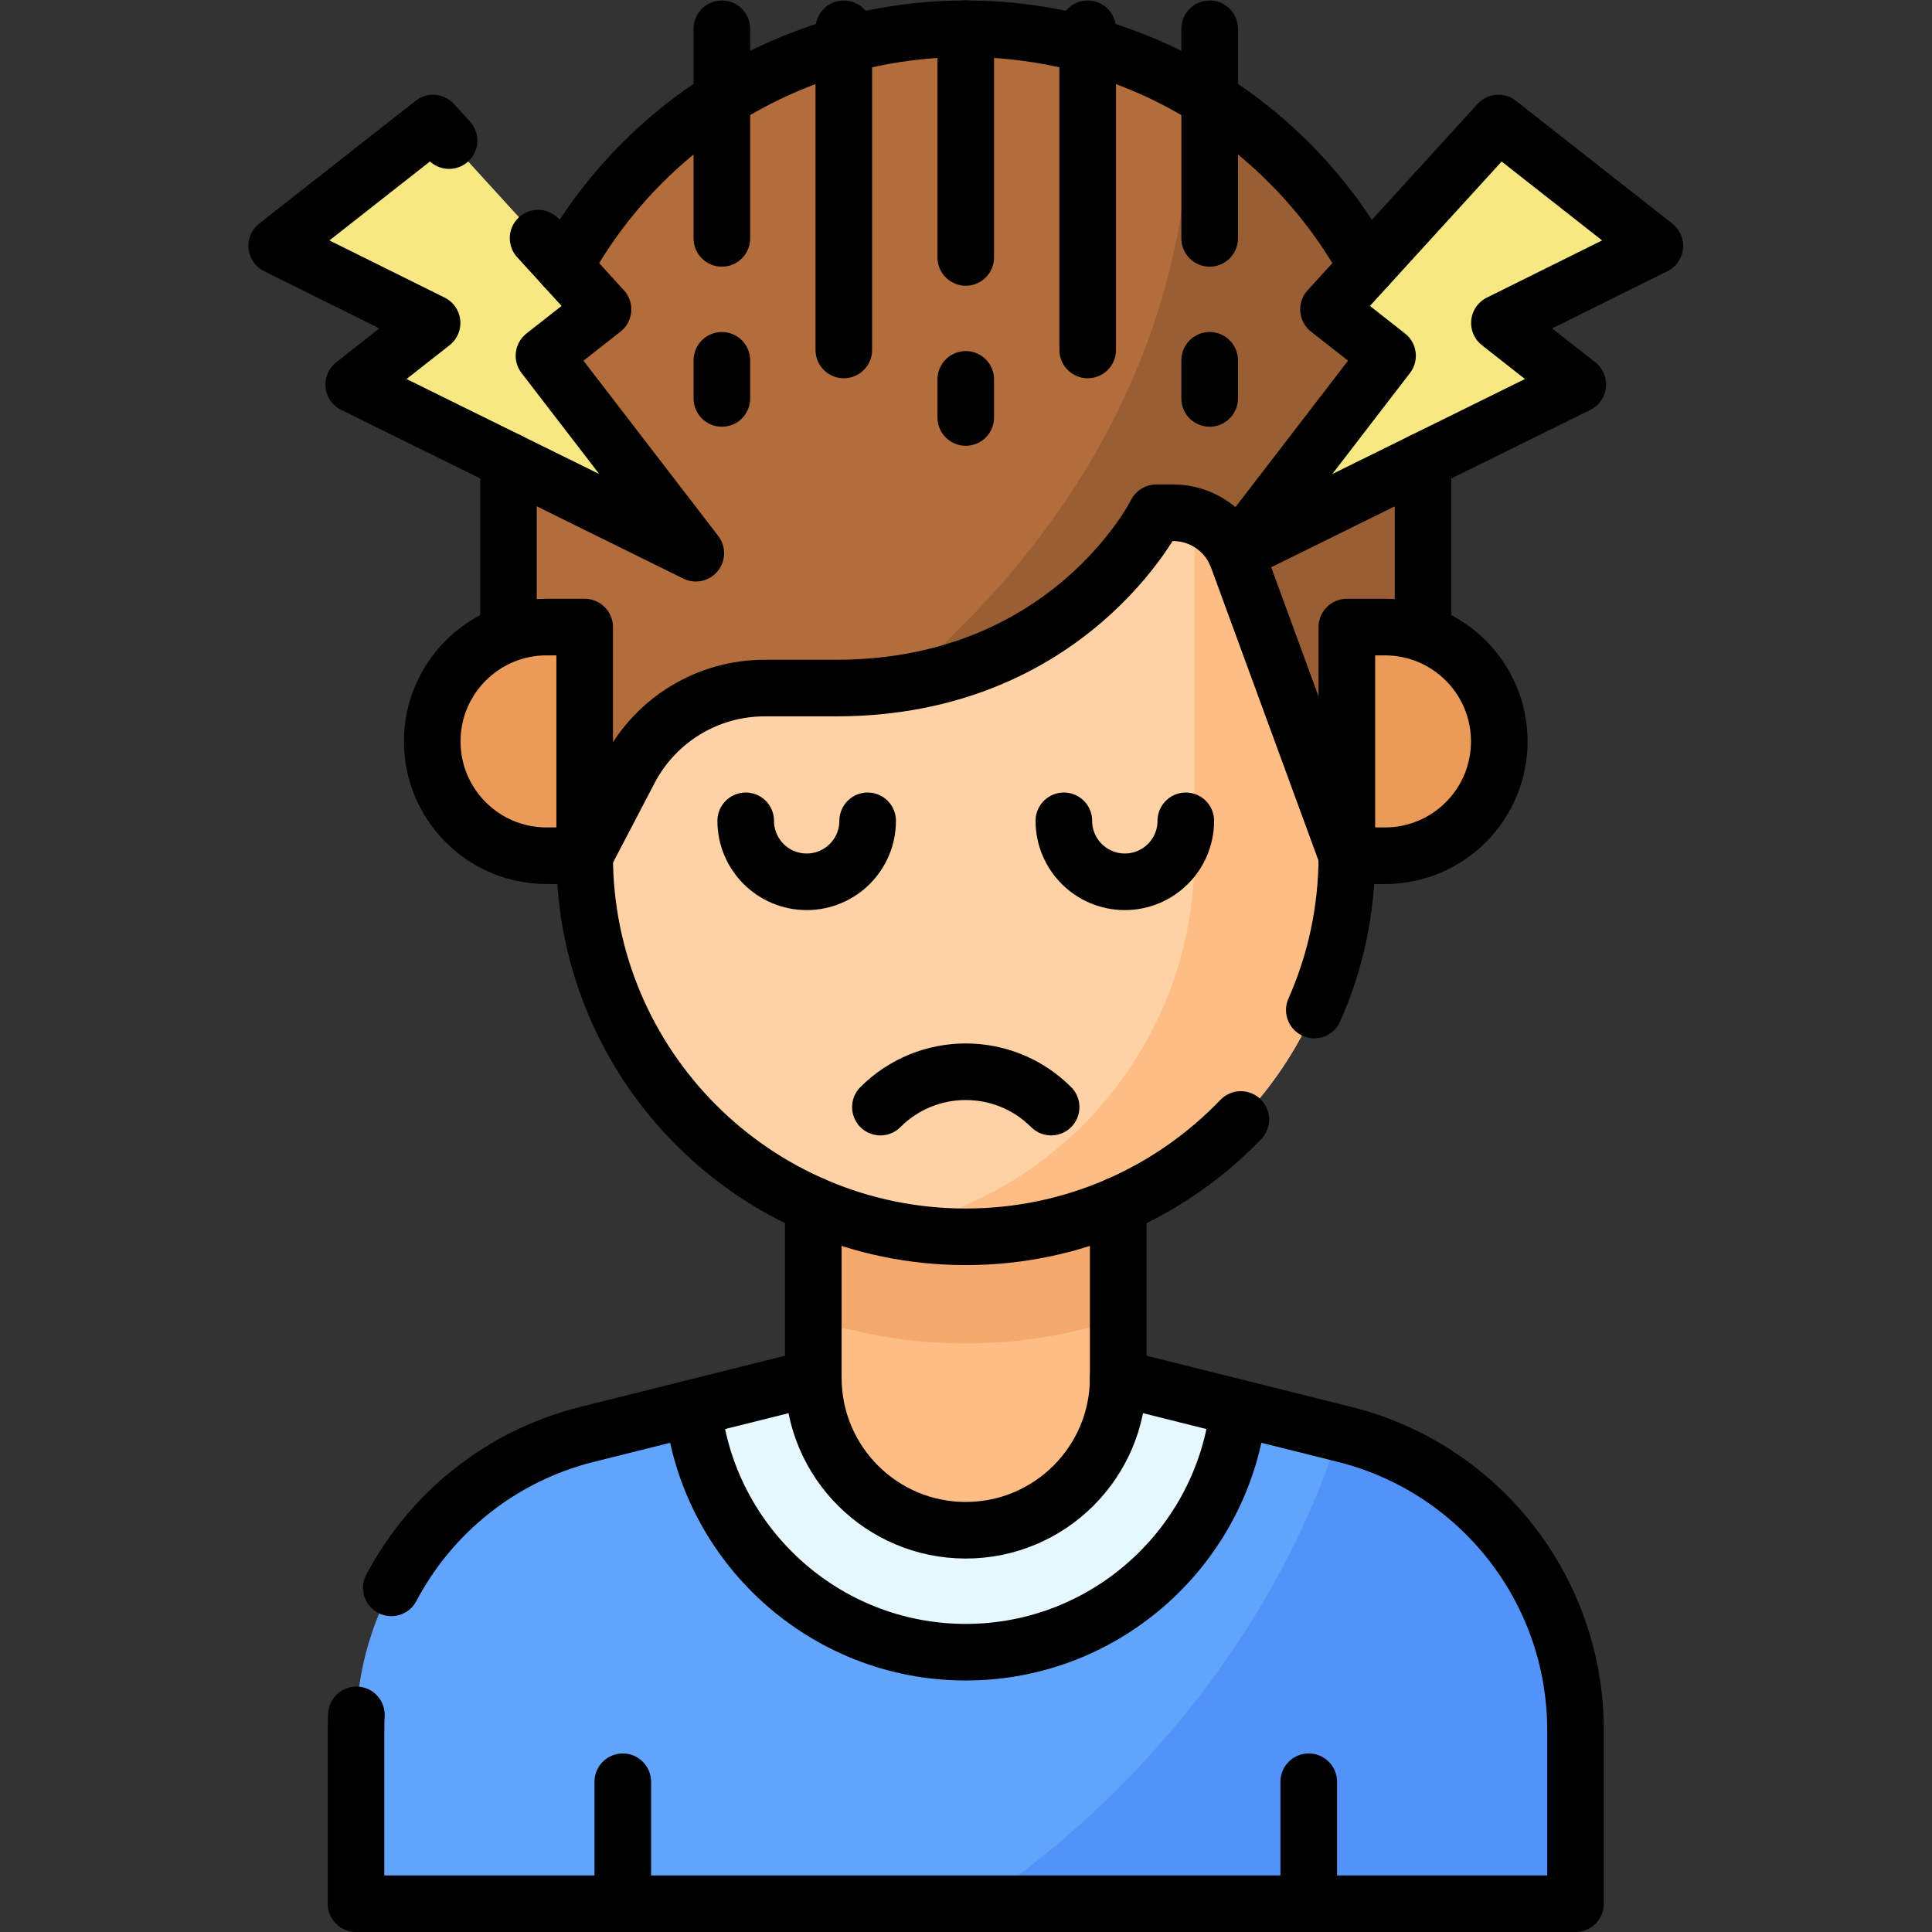
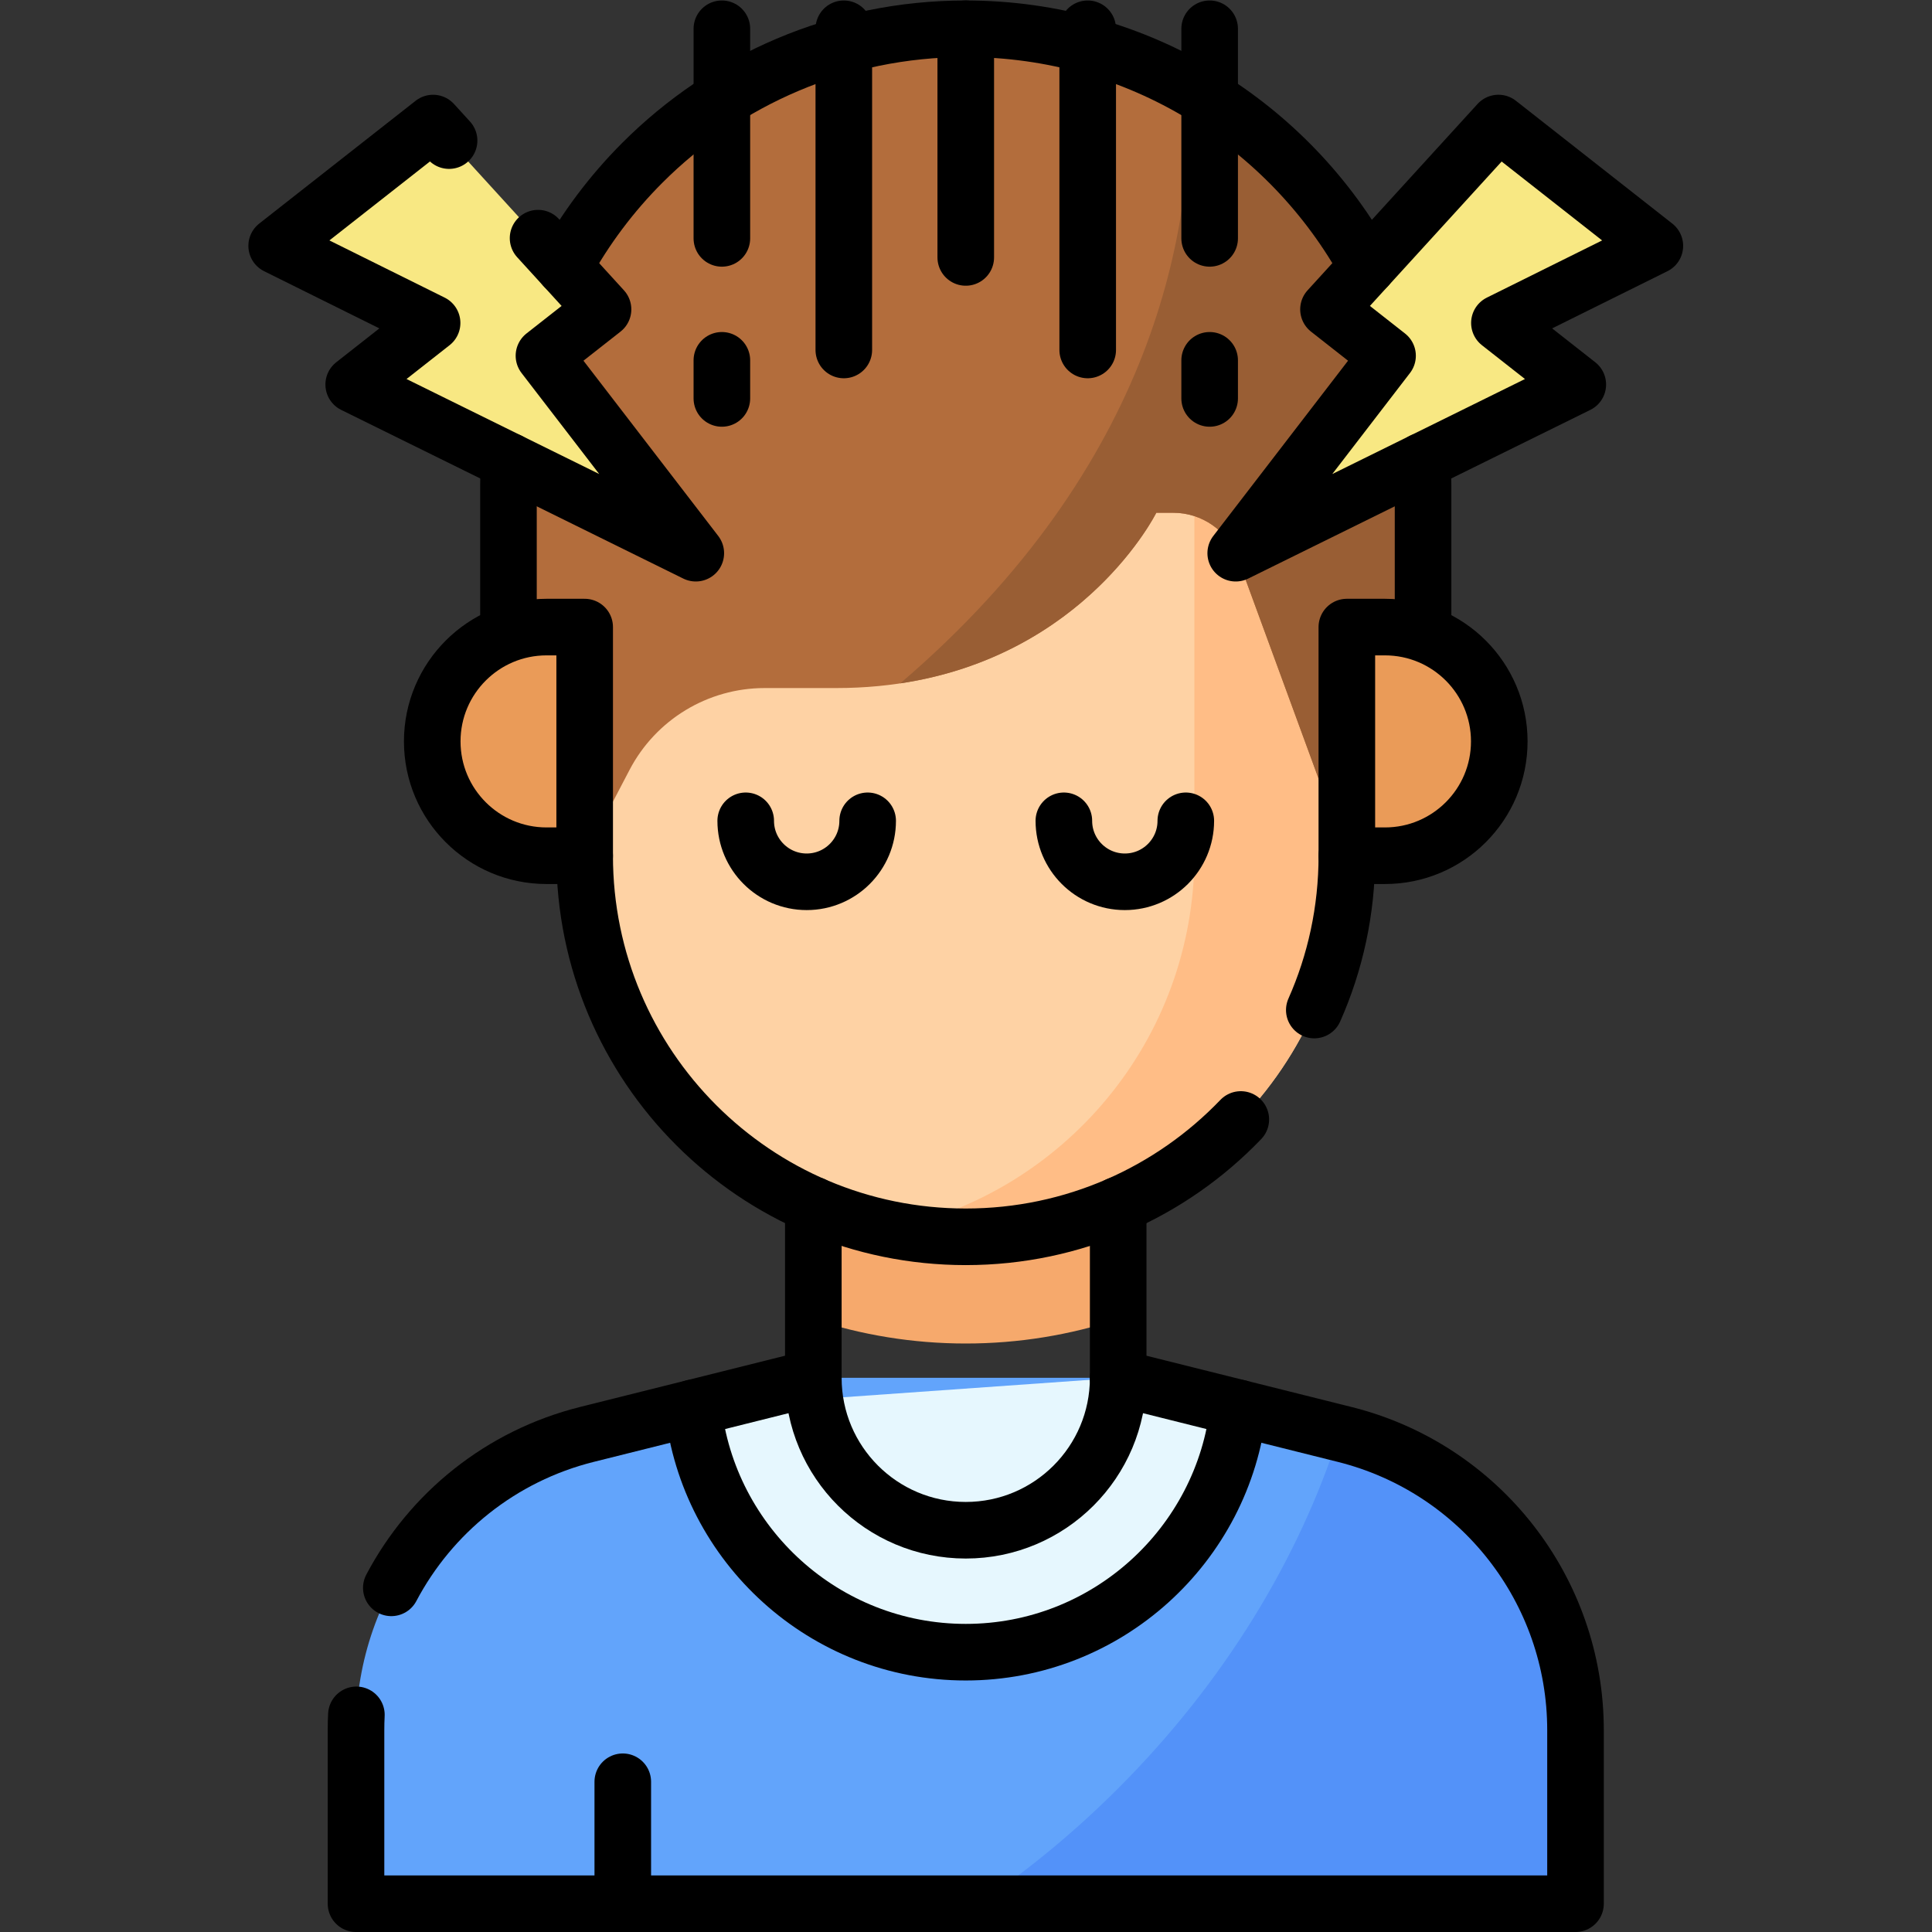
<svg xmlns="http://www.w3.org/2000/svg" version="1.1" id="svg1395" xml:space="preserve" width="682.667" height="682.667" viewBox="0 0 682.667 682.667">
  <rect x="0" y="0" width="682.667" height="682.667" fill="#333333" stroke="none" />
  <defs id="defs1399">
    <clipPath clipPathUnits="userSpaceOnUse" id="clipPath1409">
      <path d="M 0,512 H 512 V 0 H 0 Z" id="path1407" />
    </clipPath>
  </defs>
  <g id="g1401" transform="matrix(1.333,0,0,-1.333,0,682.667)">
    <g id="g1403">
      <g id="g1405" clip-path="url(#clipPath1409)">
        <g id="g1411" transform="translate(417.626,7.5)">
          <path d="m 0,0 v 46 c 0,37.083 -25.238,69.407 -61.213,78.401 l -60.006,15.001 h -80.814 l -60.006,-15.001 C -298.014,115.407 -323.252,83.083 -323.252,46 V 0 Z" style="fill:#62a4fb;fill-opacity:1;fill-rule:nonzero;stroke:none" id="path1413" />
        </g>
        <g id="g1415" transform="translate(328.286,138.933)">
-           <path d="m 0,0 -31.879,7.97 h -80.814 L -144.572,0 c 3.983,-36.367 34.876,-64.762 72.286,-64.762 37.41,0 68.303,28.395 72.286,64.762" style="fill:#e6f7fe;fill-opacity:1;fill-rule:nonzero;stroke:none" id="path1417" />
+           <path d="m 0,0 -31.879,7.97 L -144.572,0 c 3.983,-36.367 34.876,-64.762 72.286,-64.762 37.41,0 68.303,28.395 72.286,64.762" style="fill:#e6f7fe;fill-opacity:1;fill-rule:nonzero;stroke:none" id="path1417" />
        </g>
        <g id="g1419" transform="translate(356.413,131.901)">
          <path d="m 0,0 -1.409,0.352 c -10.53,-32.969 -30.269,-65.842 -58.613,-94.186 -11.658,-11.658 -24.082,-21.861 -36.964,-30.567 H 61.213 V -78.4 C 61.213,-41.318 35.975,-8.994 0,0" style="fill:#5392f9;fill-opacity:1;fill-rule:nonzero;stroke:none" id="path1421" />
        </g>
        <g id="g1423" transform="translate(256,106.496)">
-           <path d="M 0,0 V 0 C -22.316,0 -40.407,18.09 -40.407,40.406 V 86.874 H 40.407 V 40.406 C 40.407,18.09 22.316,0 0,0" style="fill:#ffbd86;fill-opacity:1;fill-rule:nonzero;stroke:none" id="path1425" />
-         </g>
+           </g>
        <g id="g1427" transform="translate(215.593,162.467)">
          <path d="m 0,0 c 12.719,-4.194 26.301,-6.473 40.407,-6.473 14.106,0 27.687,2.279 40.406,6.473 V 30.903 H 0 Z" style="fill:#f6a96c;fill-opacity:1;fill-rule:nonzero;stroke:none" id="path1429" />
        </g>
        <g id="g1431" transform="translate(154.984,384.291)">
          <path d="m 0,0 v -98.996 c 0,-55.79 45.227,-101.016 101.016,-101.016 55.79,0 101.016,45.226 101.016,101.016 V 0 Z" style="fill:#fed2a4;fill-opacity:1;fill-rule:nonzero;stroke:none" id="path1433" />
        </g>
        <g id="g1435" transform="translate(316.61,384.291)">
          <path d="m 0,0 v -98.996 c 0,-48.87 -34.705,-89.634 -80.813,-98.994 6.528,-1.324 13.284,-2.022 20.203,-2.022 55.79,0 101.016,45.226 101.016,101.016 l 0,98.996 z" style="fill:#ffbd86;fill-opacity:1;fill-rule:nonzero;stroke:none" id="path1437" />
        </g>
        <g id="g1439" transform="translate(134.781,383.281)">
          <path d="M 0,0 V -47.478 H 20.203 V -97.986 L 32.1,-75.227 c 6.968,13.331 20.766,21.688 35.809,21.688 h 18.965 c 61.836,0 84.854,46.468 84.854,46.468 h 4.473 c 7.628,0 14.445,-4.762 17.071,-11.924 l 28.963,-78.991 v 50.508 h 20.203 V 0 c 0,66.947 -54.271,121.219 -121.218,121.219 C 54.272,121.219 0,66.948 0,0" style="fill:#b36d3c;fill-opacity:1;fill-rule:nonzero;stroke:none" id="path1441" />
        </g>
        <g id="g1443" transform="translate(377.219,335.803)">
          <path d="m 0,0 v 47.478 c 0,45.43 -24.996,85.016 -61.981,105.774 1.211,-36.552 -8.627,-99.987 -76.612,-158.072 49.125,7.374 67.882,45.227 67.882,45.227 h 4.473 c 7.628,0 14.446,-4.762 17.071,-11.924 l 28.964,-78.991 V 0 Z" style="fill:#995e34;fill-opacity:1;fill-rule:nonzero;stroke:none" id="path1445" />
        </g>
        <g id="g1447" transform="translate(367.118,285.295)">
          <path d="M 0,0 H -10.102 V 60.609 H 0 c 16.737,0 30.305,-13.567 30.305,-30.304 C 30.305,13.568 16.737,0 0,0" style="fill:#ea9b58;fill-opacity:1;fill-rule:nonzero;stroke:none" id="path1449" />
        </g>
        <g id="g1451" transform="translate(144.882,285.295)">
          <path d="M 0,0 H 10.102 V 60.609 H 0 c -16.737,0 -30.305,-13.567 -30.305,-30.304 C -30.305,13.568 -16.737,0 0,0" style="fill:#ea9b58;fill-opacity:1;fill-rule:nonzero;stroke:none" id="path1453" />
        </g>
        <g id="g1455" transform="translate(438.662,446.956)">
          <path d="m 0,0 -41.458,32.558 -45.054,-49.391 15.658,-12.297 -40.248,-52.338 90.676,44.712 -20.778,16.317 z" style="fill:#f8e883;fill-opacity:1;fill-rule:nonzero;stroke:none" id="path1457" />
        </g>
        <g id="g1459" transform="translate(73.338,446.956)">
          <path d="M 0,0 41.458,32.558 86.512,-16.833 70.854,-29.13 111.102,-81.468 20.426,-36.756 41.204,-20.439 Z" style="fill:#f8e883;fill-opacity:1;fill-rule:nonzero;stroke:none" id="path1461" />
        </g>
        <g id="g1463" transform="translate(183.714,138.933)">
          <path d="m 0,0 c 3.983,-36.367 34.876,-64.762 72.286,-64.762 37.41,0 68.303,28.395 72.286,64.762" style="fill:none;stroke:#000000;stroke-width:15;stroke-linecap:round;stroke-linejoin:round;stroke-miterlimit:10;stroke-dasharray:none;stroke-opacity:1" id="path1465" />
        </g>
        <g id="g1467" transform="translate(296.41,146.9)">
          <path d="m 0,0 60,-15 c 35.98,-8.99 61.22,-41.32 61.22,-78.4 v -46 h -323.26 v 46 c 0,1.36 0.03,2.72 0.1,4.06" style="fill:none;stroke:#000000;stroke-width:15;stroke-linecap:round;stroke-linejoin:round;stroke-miterlimit:10;stroke-dasharray:none;stroke-opacity:1" id="path1469" />
        </g>
        <g id="g1471" transform="translate(103.73,91.23)">
          <path d="m 0,0 c 10.46,19.81 28.99,34.96 51.86,40.67 l 60,15" style="fill:none;stroke:#000000;stroke-width:15;stroke-linecap:round;stroke-linejoin:round;stroke-miterlimit:10;stroke-dasharray:none;stroke-opacity:1" id="path1473" />
        </g>
        <g id="g1475" transform="translate(296.407,192.693)">
          <path d="m 0,0 v -45.791 c 0,-22.314 -18.092,-40.406 -40.407,-40.406 -22.314,0 -40.406,18.092 -40.406,40.406 V 0" style="fill:none;stroke:#000000;stroke-width:15;stroke-linecap:round;stroke-linejoin:round;stroke-miterlimit:10;stroke-dasharray:none;stroke-opacity:1" id="path1477" />
        </g>
        <g id="g1479" transform="translate(357.02,285.29)">
          <path d="M 0,0 C 0,-14.56 -3.08,-28.4 -8.63,-40.9" style="fill:none;stroke:#000000;stroke-width:15;stroke-linecap:round;stroke-linejoin:round;stroke-miterlimit:10;stroke-dasharray:none;stroke-opacity:1" id="path1481" />
        </g>
        <g id="g1483" transform="translate(154.98,285.29)">
          <path d="m 0,0 c 0,-55.79 45.23,-101.01 101.02,-101.01 28.66,0 54.53,11.93 72.91,31.1" style="fill:none;stroke:#000000;stroke-width:15;stroke-linecap:round;stroke-linejoin:round;stroke-miterlimit:10;stroke-dasharray:none;stroke-opacity:1" id="path1485" />
        </g>
        <g id="g1487" transform="translate(134.78,344.894)">
          <path d="m 0,0 v 38.386 c 0,2.212 0.061,4.414 0.182,6.606" style="fill:none;stroke:#000000;stroke-width:15;stroke-linecap:round;stroke-linejoin:round;stroke-miterlimit:10;stroke-dasharray:none;stroke-opacity:1" id="path1489" />
        </g>
        <g id="g1491" transform="translate(377.038,389.887)">
          <path d="M 0,0 C 0.121,-2.192 0.182,-4.394 0.182,-6.606 V -44.992" style="fill:none;stroke:#000000;stroke-width:15;stroke-linecap:round;stroke-linejoin:round;stroke-miterlimit:10;stroke-dasharray:none;stroke-opacity:1" id="path1493" />
        </g>
        <g id="g1495" transform="translate(149.589,441.375)">
          <path d="m 0,0 c 5.566,10.183 12.557,19.476 20.698,27.618 21.931,21.941 52.236,35.507 85.713,35.507 45.891,0 85.833,-25.507 106.41,-63.125" style="fill:none;stroke:#000000;stroke-width:15;stroke-linecap:round;stroke-linejoin:round;stroke-miterlimit:10;stroke-dasharray:none;stroke-opacity:1" id="path1497" />
        </g>
        <g id="g1499" transform="translate(154.984,285.295)">
-           <path d="m 0,0 11.896,22.759 c 6.969,13.331 20.767,21.688 35.81,21.688 H 66.67 c 61.837,0 84.854,46.468 84.854,46.468 h 4.474 c 7.627,0 14.445,-4.762 17.071,-11.924 L 202.032,0" style="fill:none;stroke:#000000;stroke-width:15;stroke-linecap:round;stroke-linejoin:round;stroke-miterlimit:10;stroke-dasharray:none;stroke-opacity:1" id="path1501" />
-         </g>
+           </g>
        <g id="g1503" transform="translate(367.118,285.295)">
          <path d="M 0,0 H -10.102 V 60.609 H 0 c 16.737,0 30.305,-13.567 30.305,-30.304 C 30.305,13.568 16.737,0 0,0 Z" style="fill:none;stroke:#000000;stroke-width:15;stroke-linecap:round;stroke-linejoin:round;stroke-miterlimit:10;stroke-dasharray:none;stroke-opacity:1" id="path1505" />
        </g>
        <g id="g1507" transform="translate(144.882,285.295)">
          <path d="M 0,0 H 10.102 V 60.609 H 0 c -16.737,0 -30.305,-13.567 -30.305,-30.304 C -30.305,13.568 -16.737,0 0,0 Z" style="fill:none;stroke:#000000;stroke-width:15;stroke-linecap:round;stroke-linejoin:round;stroke-miterlimit:10;stroke-dasharray:none;stroke-opacity:1" id="path1509" />
        </g>
        <g id="g1511" transform="translate(346.915,7.5)">
-           <path d="M 0,0 V 32.325" style="fill:none;stroke:#000000;stroke-width:15;stroke-linecap:round;stroke-linejoin:round;stroke-miterlimit:10;stroke-dasharray:none;stroke-opacity:1" id="path1513" />
-         </g>
+           </g>
        <g id="g1515" transform="translate(165.085,7.5)">
          <path d="M 0,0 V 32.325" style="fill:none;stroke:#000000;stroke-width:15;stroke-linecap:round;stroke-linejoin:round;stroke-miterlimit:10;stroke-dasharray:none;stroke-opacity:1" id="path1517" />
        </g>
        <g id="g1519" transform="translate(233.371,218.661)">
-           <path d="M 0,0 C 12.498,12.498 32.761,12.498 45.259,0" style="fill:none;stroke:#000000;stroke-width:15;stroke-linecap:round;stroke-linejoin:round;stroke-miterlimit:10;stroke-dasharray:none;stroke-opacity:1" id="path1521" />
-         </g>
+           </g>
        <g id="g1523" transform="translate(256,504.5)">
          <path d="M 0,0 V -60.61" style="fill:none;stroke:#000000;stroke-width:15;stroke-linecap:round;stroke-linejoin:round;stroke-miterlimit:10;stroke-dasharray:none;stroke-opacity:1" id="path1525" />
        </g>
        <g id="g1527" transform="translate(320.65,406.514)">
          <path d="M 0,0 V 10.102" style="fill:none;stroke:#000000;stroke-width:15;stroke-linecap:round;stroke-linejoin:round;stroke-miterlimit:10;stroke-dasharray:none;stroke-opacity:1" id="path1529" />
        </g>
        <g id="g1531" transform="translate(256,401.463)">
-           <path d="M 0,0 V 10.102" style="fill:none;stroke:#000000;stroke-width:15;stroke-linecap:round;stroke-linejoin:round;stroke-miterlimit:10;stroke-dasharray:none;stroke-opacity:1" id="path1533" />
-         </g>
+           </g>
        <g id="g1535" transform="translate(320.65,448.941)">
          <path d="M 0,0 V 55.559" style="fill:none;stroke:#000000;stroke-width:15;stroke-linecap:round;stroke-linejoin:round;stroke-miterlimit:10;stroke-dasharray:none;stroke-opacity:1" id="path1537" />
        </g>
        <g id="g1539" transform="translate(191.35,416.616)">
          <path d="M 0,0 V -10.102" style="fill:none;stroke:#000000;stroke-width:15;stroke-linecap:round;stroke-linejoin:round;stroke-miterlimit:10;stroke-dasharray:none;stroke-opacity:1" id="path1541" />
        </g>
        <g id="g1543" transform="translate(191.35,504.5)">
          <path d="M 0,0 V -55.559" style="fill:none;stroke:#000000;stroke-width:15;stroke-linecap:round;stroke-linejoin:round;stroke-miterlimit:10;stroke-dasharray:none;stroke-opacity:1" id="path1545" />
        </g>
        <g id="g1547" transform="translate(288.326,504.5)">
          <path d="M 0,0 V -85.14" style="fill:none;stroke:#000000;stroke-width:15;stroke-linecap:round;stroke-linejoin:round;stroke-miterlimit:10;stroke-dasharray:none;stroke-opacity:1" id="path1549" />
        </g>
        <g id="g1551" transform="translate(223.675,504.5)">
          <path d="M 0,0 V -85.14" style="fill:none;stroke:#000000;stroke-width:15;stroke-linecap:round;stroke-linejoin:round;stroke-miterlimit:10;stroke-dasharray:none;stroke-opacity:1" id="path1553" />
        </g>
        <g id="g1555" transform="translate(438.662,446.956)">
          <path d="m 0,0 -41.458,32.558 -45.054,-49.391 15.658,-12.297 -40.248,-52.338 90.676,44.712 -20.778,16.317 z" style="fill:none;stroke:#000000;stroke-width:15;stroke-linecap:round;stroke-linejoin:round;stroke-miterlimit:10;stroke-dasharray:none;stroke-opacity:1" id="path1557" />
        </g>
        <g id="g1559" transform="translate(142.63,449)">
          <path d="m 0,0 17.22,-18.88 -15.66,-12.29 40.25,-52.34 -90.68,44.71 20.78,16.32 -41.2,20.44 41.46,32.55 4.24,-4.65" style="fill:none;stroke:#000000;stroke-width:15;stroke-linecap:round;stroke-linejoin:round;stroke-miterlimit:10;stroke-dasharray:none;stroke-opacity:1" id="path1561" />
        </g>
        <g id="g1563" transform="translate(314.329,294.549)">
          <path d="m 0,0 c 0,-8.926 -7.236,-16.163 -16.163,-16.163 -8.926,0 -16.162,7.237 -16.162,16.163" style="fill:none;stroke:#000000;stroke-width:15;stroke-linecap:round;stroke-linejoin:round;stroke-miterlimit:10;stroke-dasharray:none;stroke-opacity:1" id="path1565" />
        </g>
        <g id="g1567" transform="translate(197.671,294.549)">
          <path d="m 0,0 c 0,-8.926 7.236,-16.163 16.163,-16.163 8.926,0 16.162,7.237 16.162,16.163" style="fill:none;stroke:#000000;stroke-width:15;stroke-linecap:round;stroke-linejoin:round;stroke-miterlimit:10;stroke-dasharray:none;stroke-opacity:1" id="path1569" />
        </g>
      </g>
    </g>
  </g>
</svg>